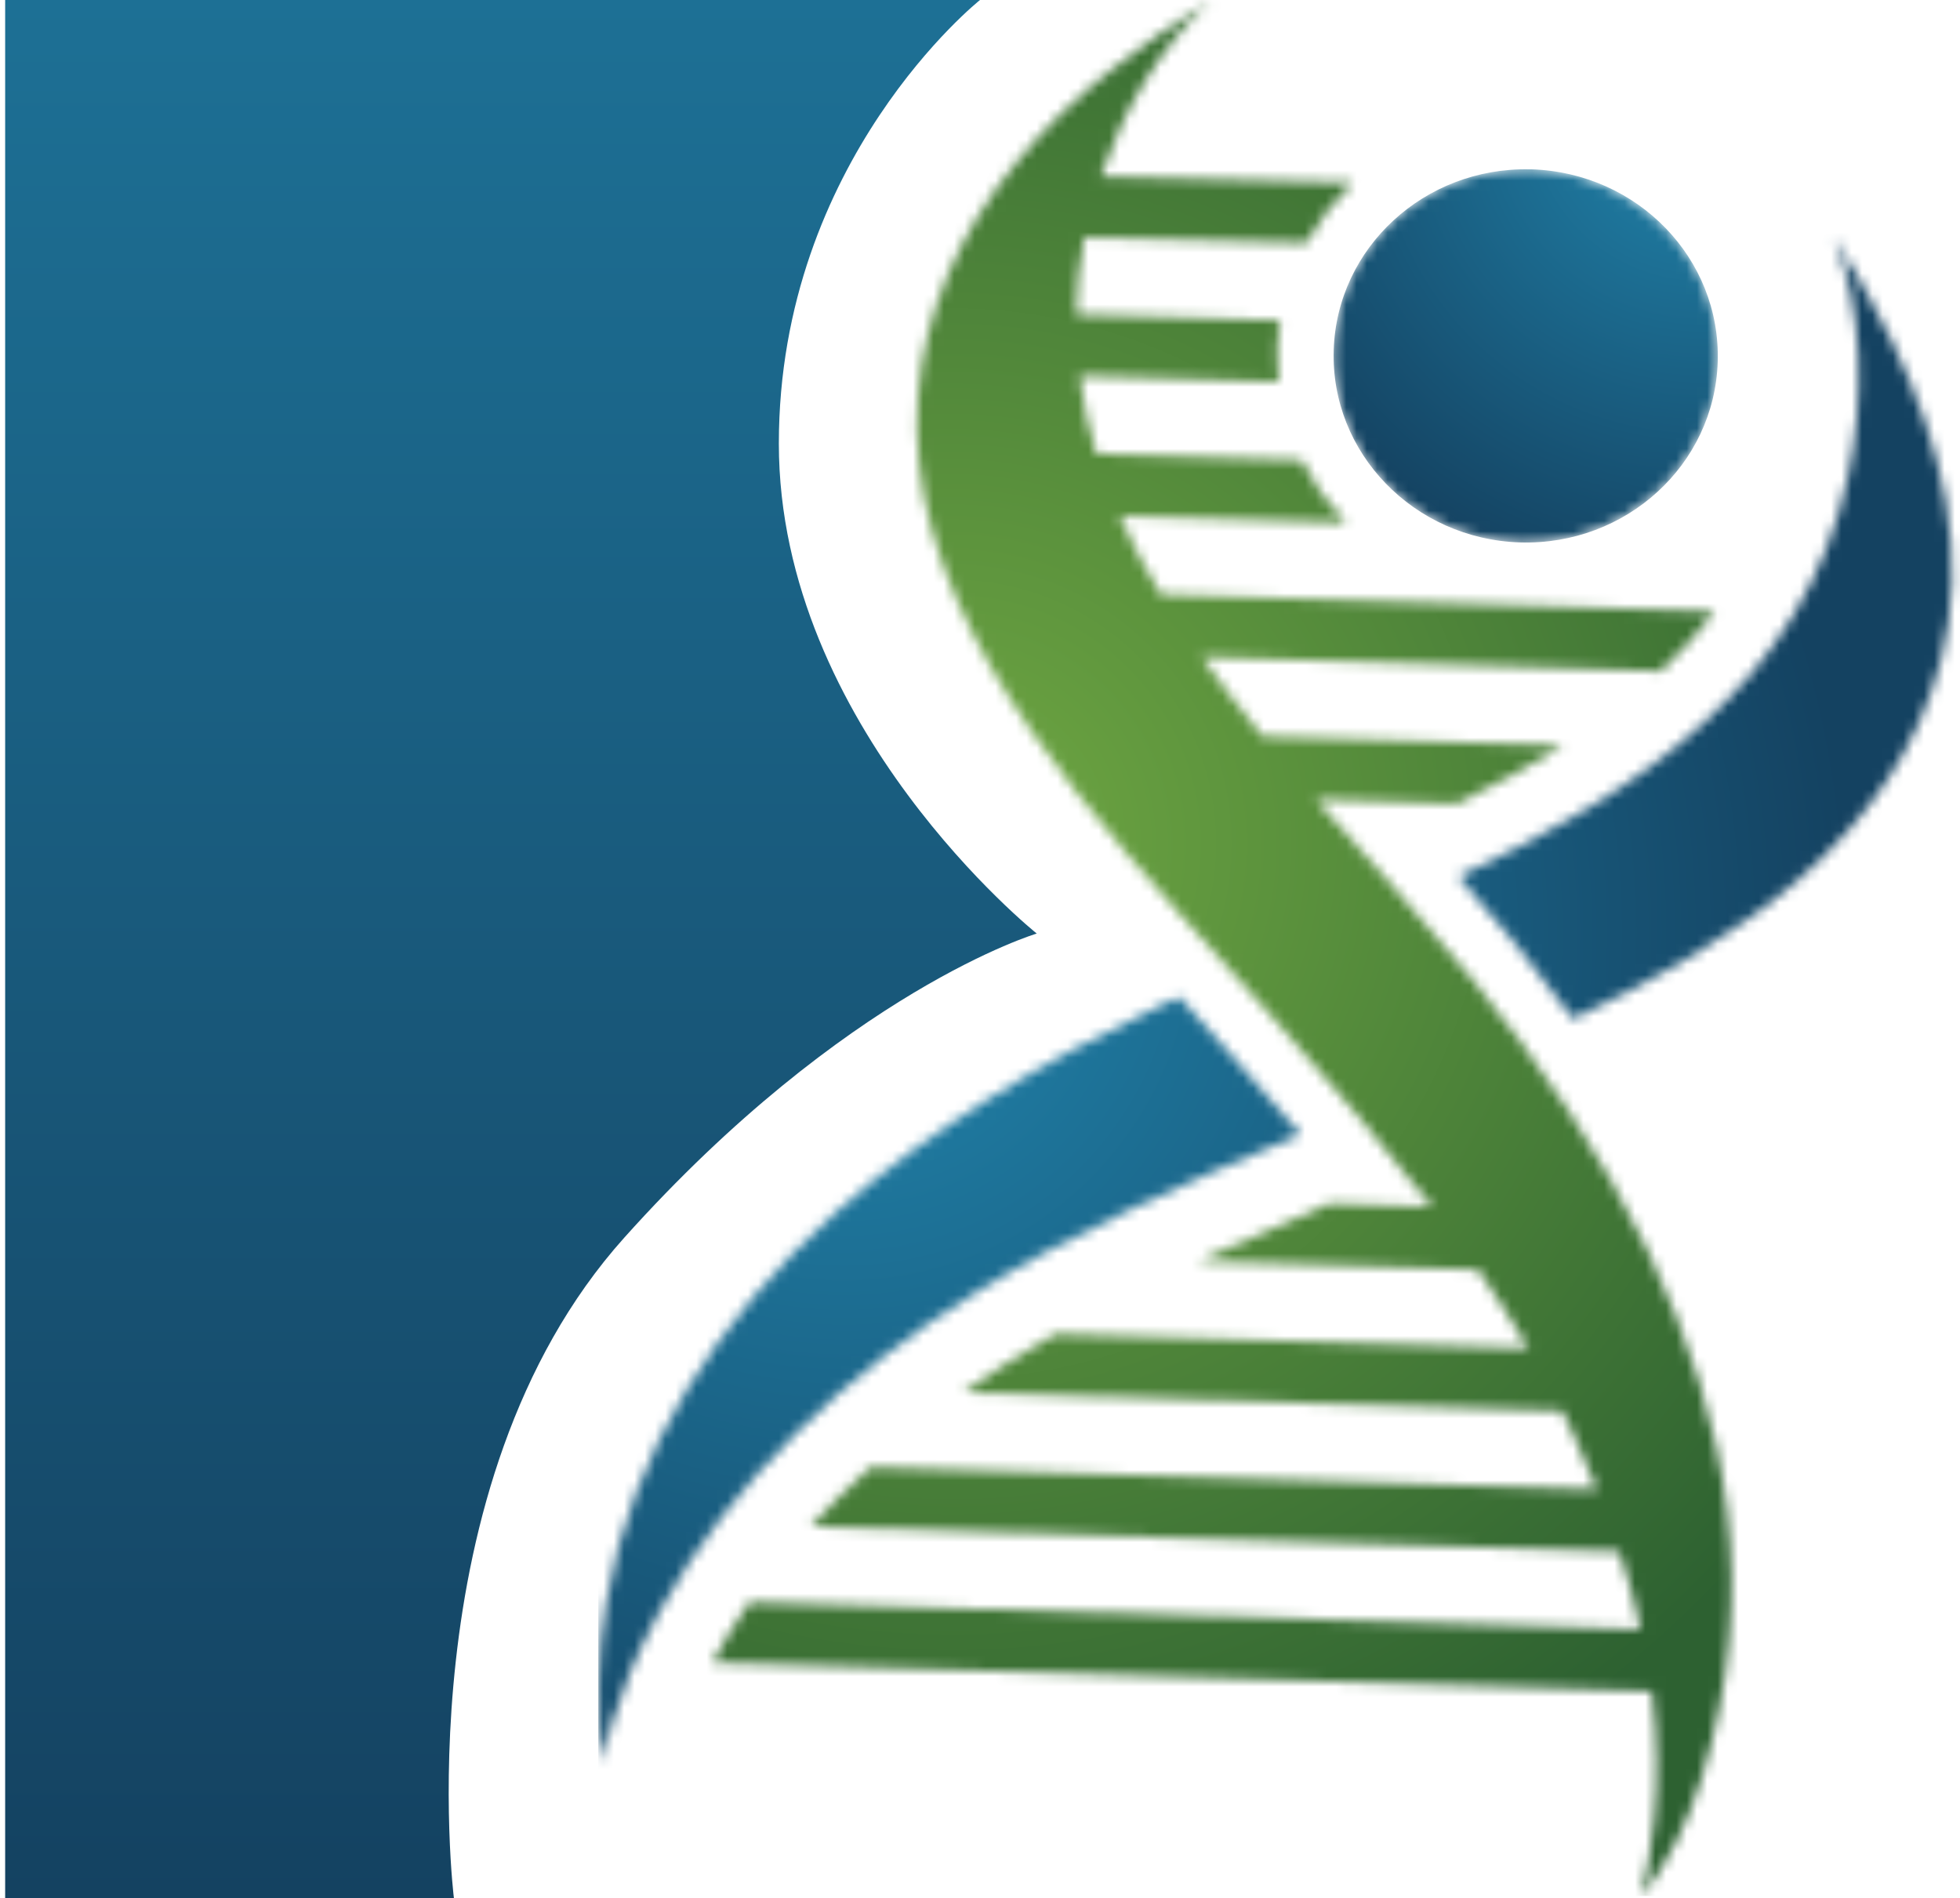
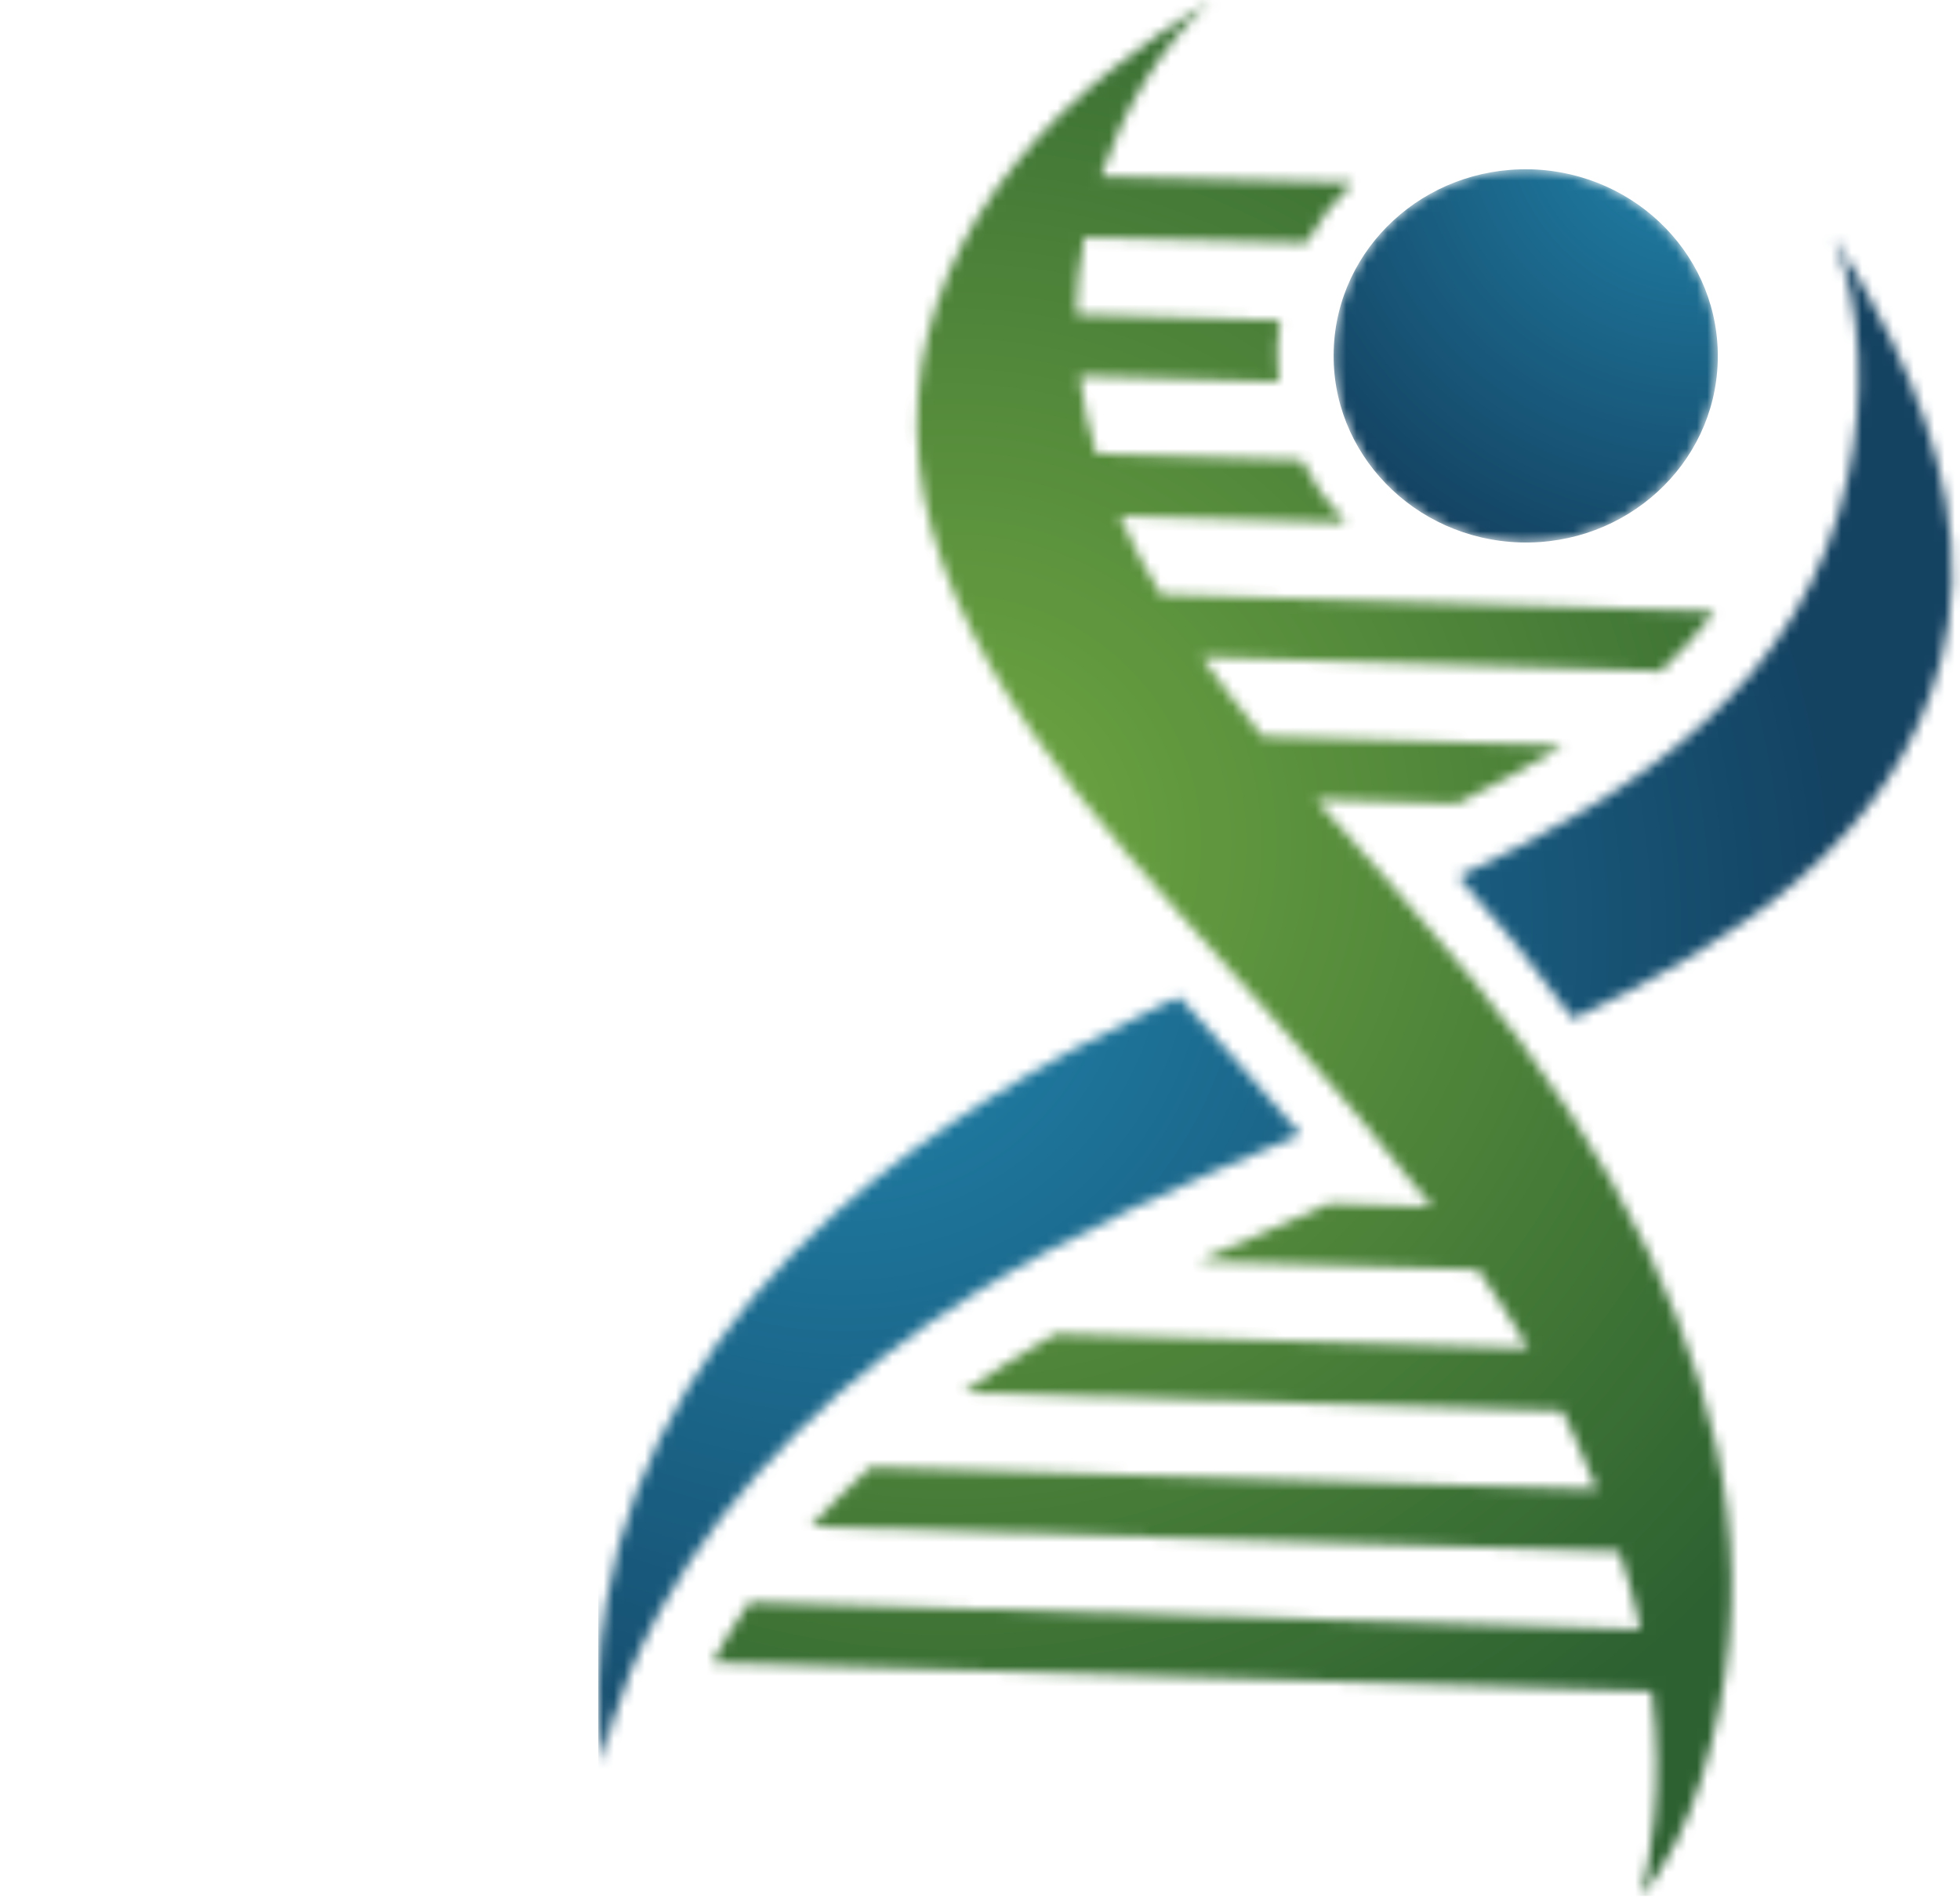
<svg xmlns="http://www.w3.org/2000/svg" width="190" height="184" viewBox="0 0 190 184" fill="none">
  <mask id="mask0" mask-type="alpha" maskUnits="userSpaceOnUse" x="58" y="22" width="132" height="149">
    <path d="M114.329 96.654C116.097 98.591 117.821 100.511 119.465 102.393C121.664 104.891 123.873 107.428 126.075 109.968C115.225 114.555 104.307 119.239 94.35 125.453C82.015 133.118 70.996 143.489 64 156.1C59.157 164.847 58.44 170.944 58.44 170.944C57.724 165.685 57.916 160.384 58.768 155.328C61.229 140.546 69.814 127.569 80.974 117.574C90.207 109.351 101.239 102.785 112.365 97.55C113.006 97.247 113.671 96.944 114.329 96.654ZM177.759 22.95C180.017 26.521 181.906 29.95 183.474 33.217C188.399 43.536 190.804 53.962 188.154 64.053C183.667 81.131 168.654 91.16 152.493 98.777C150.776 96.392 148.953 94.017 147.016 91.629C145.21 89.416 143.328 87.204 141.364 84.977C158.924 76.764 174.95 66.107 179.152 46.135C180.716 38.749 180.661 30.064 177.759 22.95Z" fill="white" />
  </mask>
  <g mask="url(#mask0)">
    <path fill-rule="evenodd" clip-rule="evenodd" d="M57.999 183.793H598.967V0H57.999V183.793Z" fill="url(#paint0_radial)" />
  </g>
  <mask id="mask1" mask-type="alpha" maskUnits="userSpaceOnUse" x="129" y="16" width="38" height="37">
    <path d="M148.471 16.416C148.402 16.416 148.347 16.416 148.285 16.416C138.09 16.199 129.601 24.002 129.287 33.935C128.97 43.909 137.059 52.257 147.34 52.584C157.625 52.901 166.207 45.046 166.513 35.083C166.834 25.074 158.752 16.744 148.471 16.416Z" fill="white" />
  </mask>
  <g mask="url(#mask1)">
    <path fill-rule="evenodd" clip-rule="evenodd" d="M148.471 16.416C148.402 16.416 148.347 16.416 148.285 16.416C138.09 16.199 129.601 24.002 129.287 33.935C128.97 43.909 137.059 52.257 147.34 52.584C157.625 52.901 166.207 45.046 166.513 35.083C166.834 25.074 158.752 16.744 148.471 16.416Z" fill="url(#paint1_radial)" />
  </g>
  <mask id="mask2" mask-type="alpha" maskUnits="userSpaceOnUse" x="69" y="0" width="99" height="184">
    <path d="M117.428 0C112.451 4.436 108.843 10.77 106.709 17.098L131.148 17.715C129.346 19.404 127.836 21.372 126.644 23.54L105.12 23.009C104.61 25.556 104.376 28.038 104.328 30.481L124.087 31.06C123.952 31.956 123.862 32.856 123.821 33.759C123.783 34.862 123.838 35.937 123.959 37.016L104.652 36.437C104.972 39.008 105.53 41.524 106.278 43.978L126.161 44.595C127.271 46.825 128.729 48.892 130.487 50.674L108.536 50.013C109.687 52.611 111.024 55.134 112.513 57.626L166.217 59.26C164.663 61.341 162.912 63.268 161.006 65.064L116.494 63.699C118.351 66.311 120.323 68.865 122.377 71.378L151.517 72.27C148.285 74.297 144.817 76.165 141.247 77.912L127.547 77.495C132.772 83.496 138.114 89.255 142.708 94.907C149.25 102.979 155.298 111.905 159.796 121.38C167.706 138.206 170.508 154.436 164.966 172.333C163.66 176.562 161.754 180.571 159.034 184L159.189 183.793L159.093 183.794C159.105 183.752 159.117 183.705 159.132 183.652L159.241 183.227C159.827 180.873 161.376 173.372 160.127 163.952L69.073 161.177C69.99 159.44 71.151 157.479 72.661 155.315L159.052 157.958C158.535 155.597 157.856 153.081 156.984 150.403L78.558 148.008C80.26 146.15 82.197 144.217 84.389 142.228L154.809 144.382C154.133 142.69 153.382 140.932 152.555 139.119C152.193 138.33 151.817 137.555 151.431 136.779L93.337 135.021C96.207 132.953 99.223 131.092 102.304 129.321L148.167 130.72C146.634 128.114 144.993 125.574 143.277 123.086L116.163 122.262C120.368 120.308 124.635 118.475 128.87 116.679L138.817 116.993C134.037 110.827 128.819 104.847 123.635 98.926C111.655 85.278 95.401 69.523 90.338 51.415C85.382 33.669 93.66 17.887 107.681 6.8C110.555 4.532 113.795 2.247 117.428 0Z" fill="white" />
  </mask>
  <g mask="url(#mask2)">
    <path fill-rule="evenodd" clip-rule="evenodd" d="M57.999 183.793H598.967V0H57.999V183.793Z" fill="url(#paint2_radial)" />
  </g>
-   <path d="M75.5 43C75.5 15.5 95 0 95 0H0.5V184H44C44 184 39 144 60.5 120C82 96 100.5 90.5 100.5 90.5C100.5 90.5 75.5 70.5 75.5 43Z" fill="url(#paint3_linear)" />
  <defs>
    <radialGradient id="paint0_radial" cx="0" cy="0" r="1" gradientUnits="userSpaceOnUse" gradientTransform="translate(81.398 90.345) scale(98.625)">
      <stop stop-color="#2186AE" />
      <stop offset="1" stop-color="#144261" />
    </radialGradient>
    <radialGradient id="paint1_radial" cx="0" cy="0" r="1" gradientUnits="userSpaceOnUse" gradientTransform="translate(164.895 10.604) scale(48)">
      <stop stop-color="#2186AE" />
      <stop offset="1" stop-color="#144261" />
    </radialGradient>
    <radialGradient id="paint2_radial" cx="0" cy="0" r="1" gradientUnits="userSpaceOnUse" gradientTransform="translate(92.111 81.7) scale(104.453)">
      <stop stop-color="#70A842" />
      <stop offset="1" stop-color="#2D6131" />
    </radialGradient>
    <linearGradient id="paint3_linear" x1="28.75" y1="0" x2="28.75" y2="184" gradientUnits="userSpaceOnUse">
      <stop stop-color="#1D7095" />
      <stop offset="1" stop-color="#144261" />
    </linearGradient>
  </defs>
</svg>